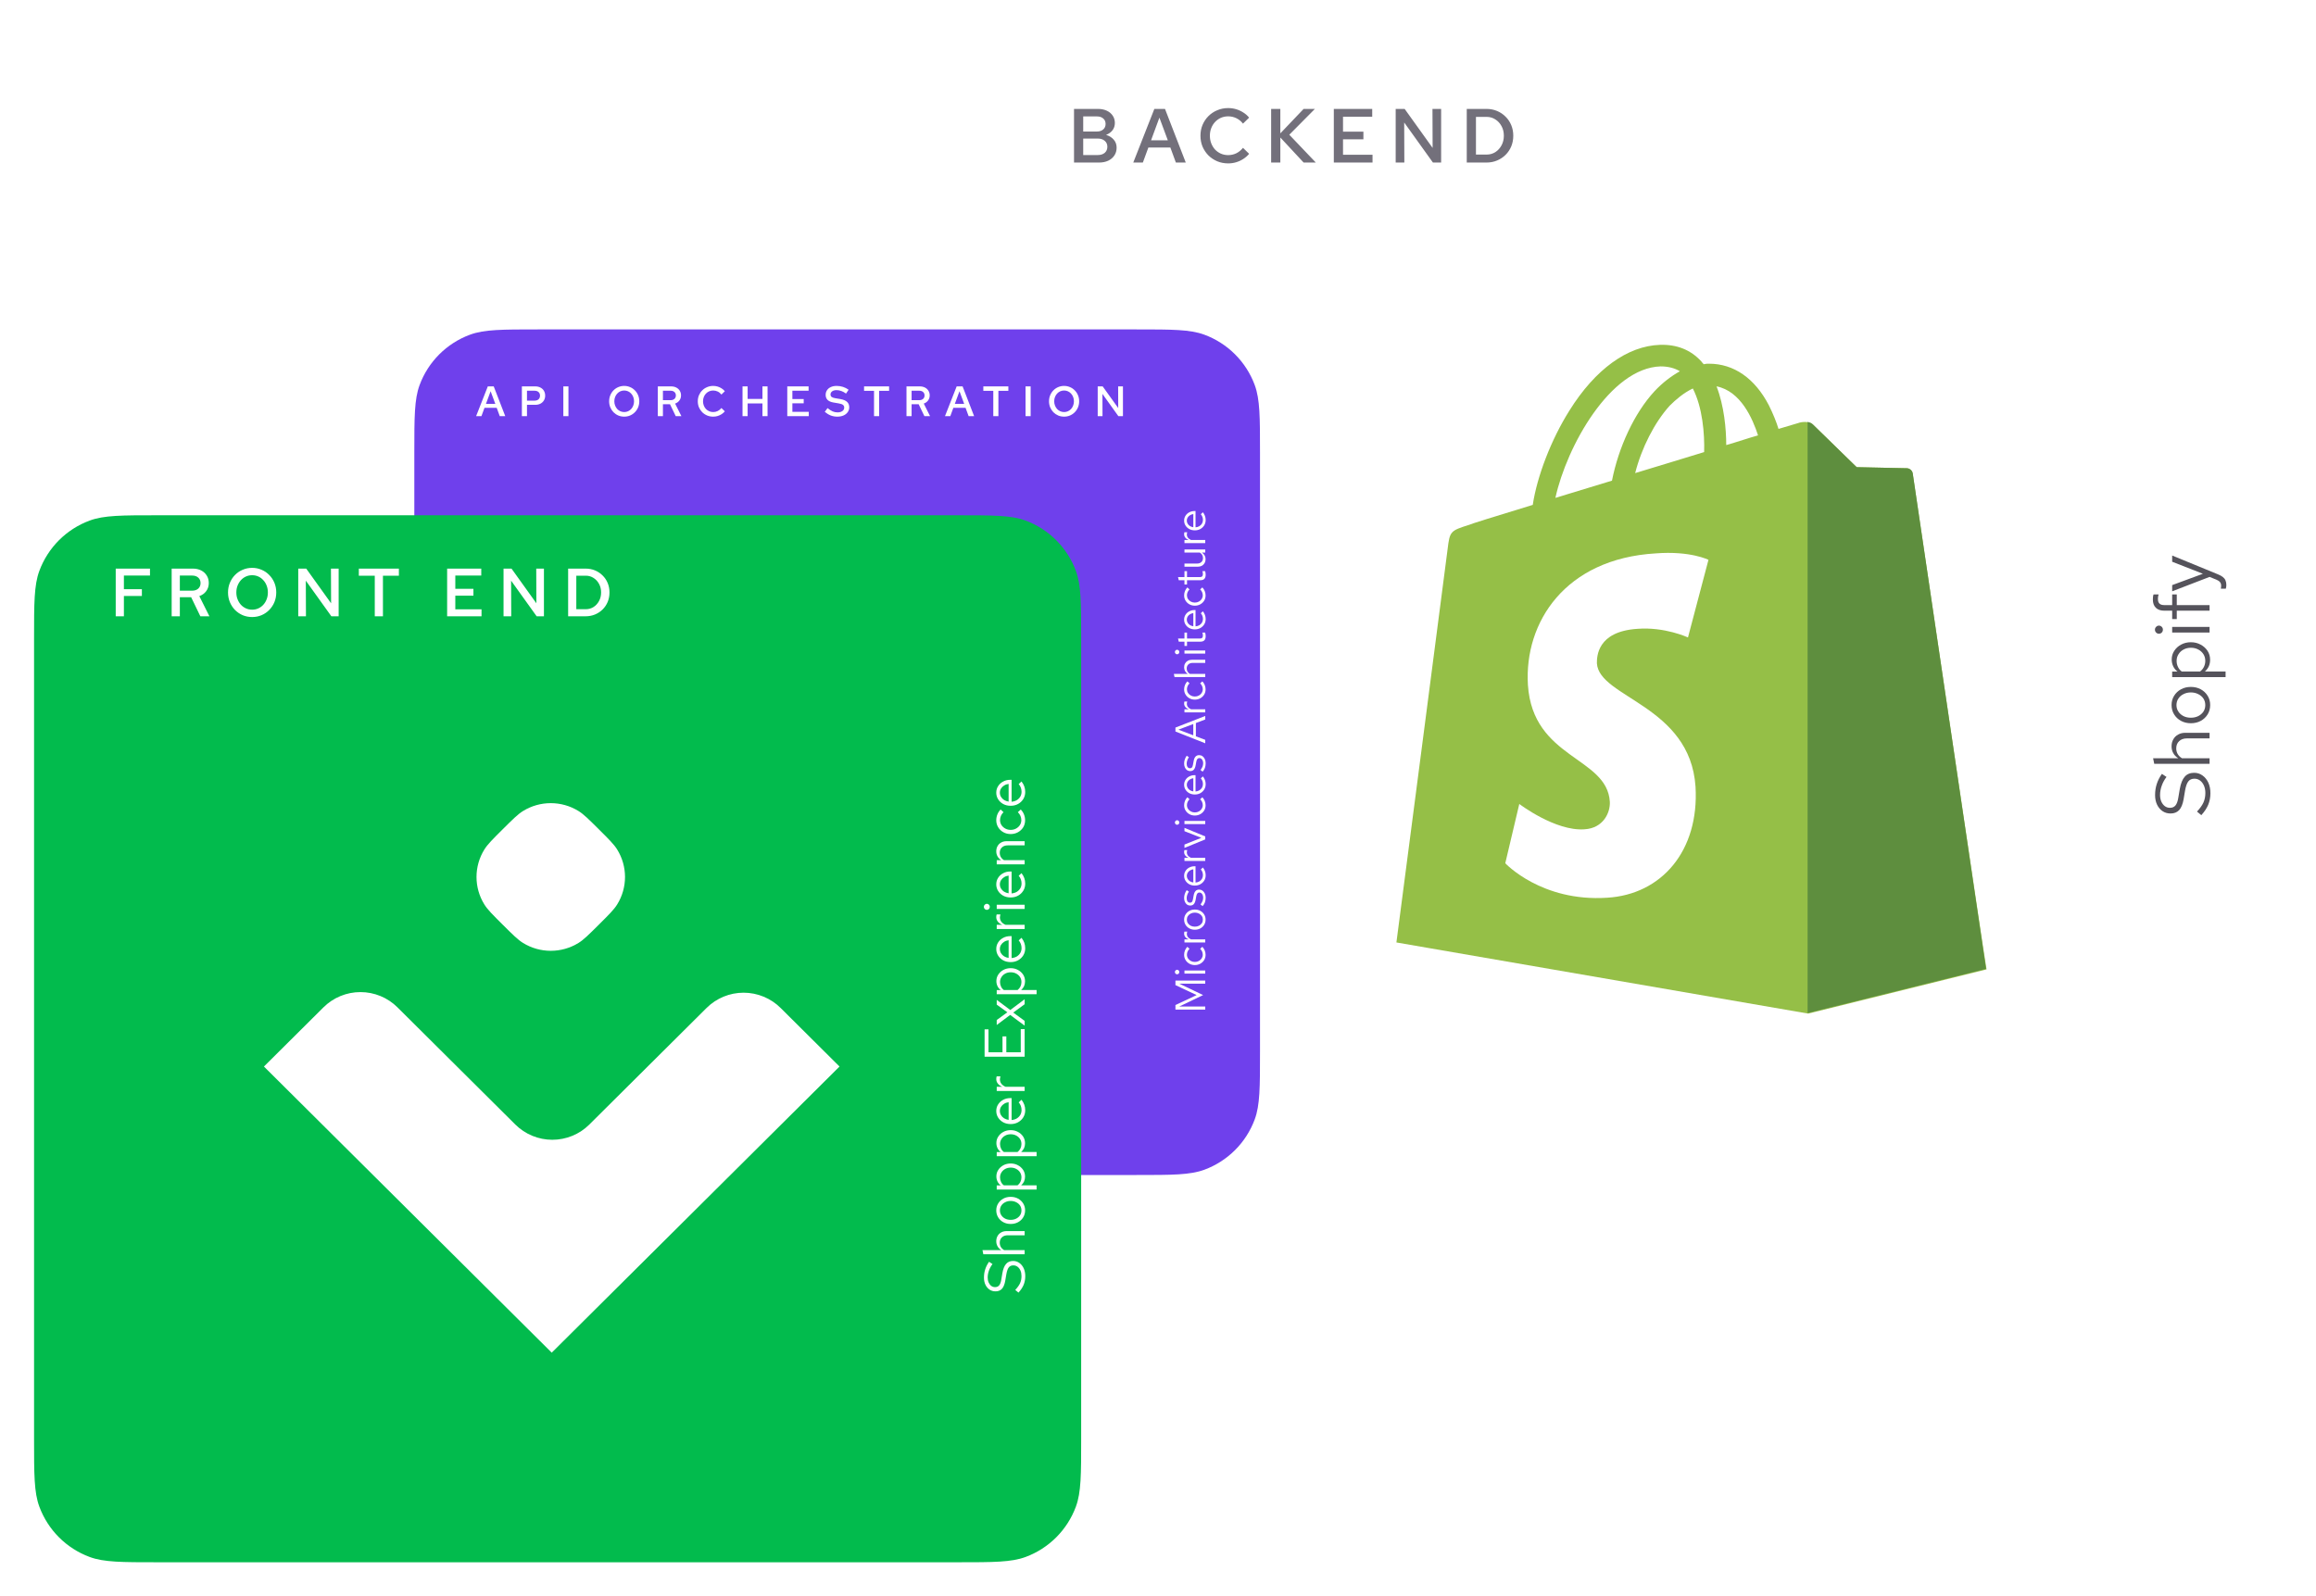
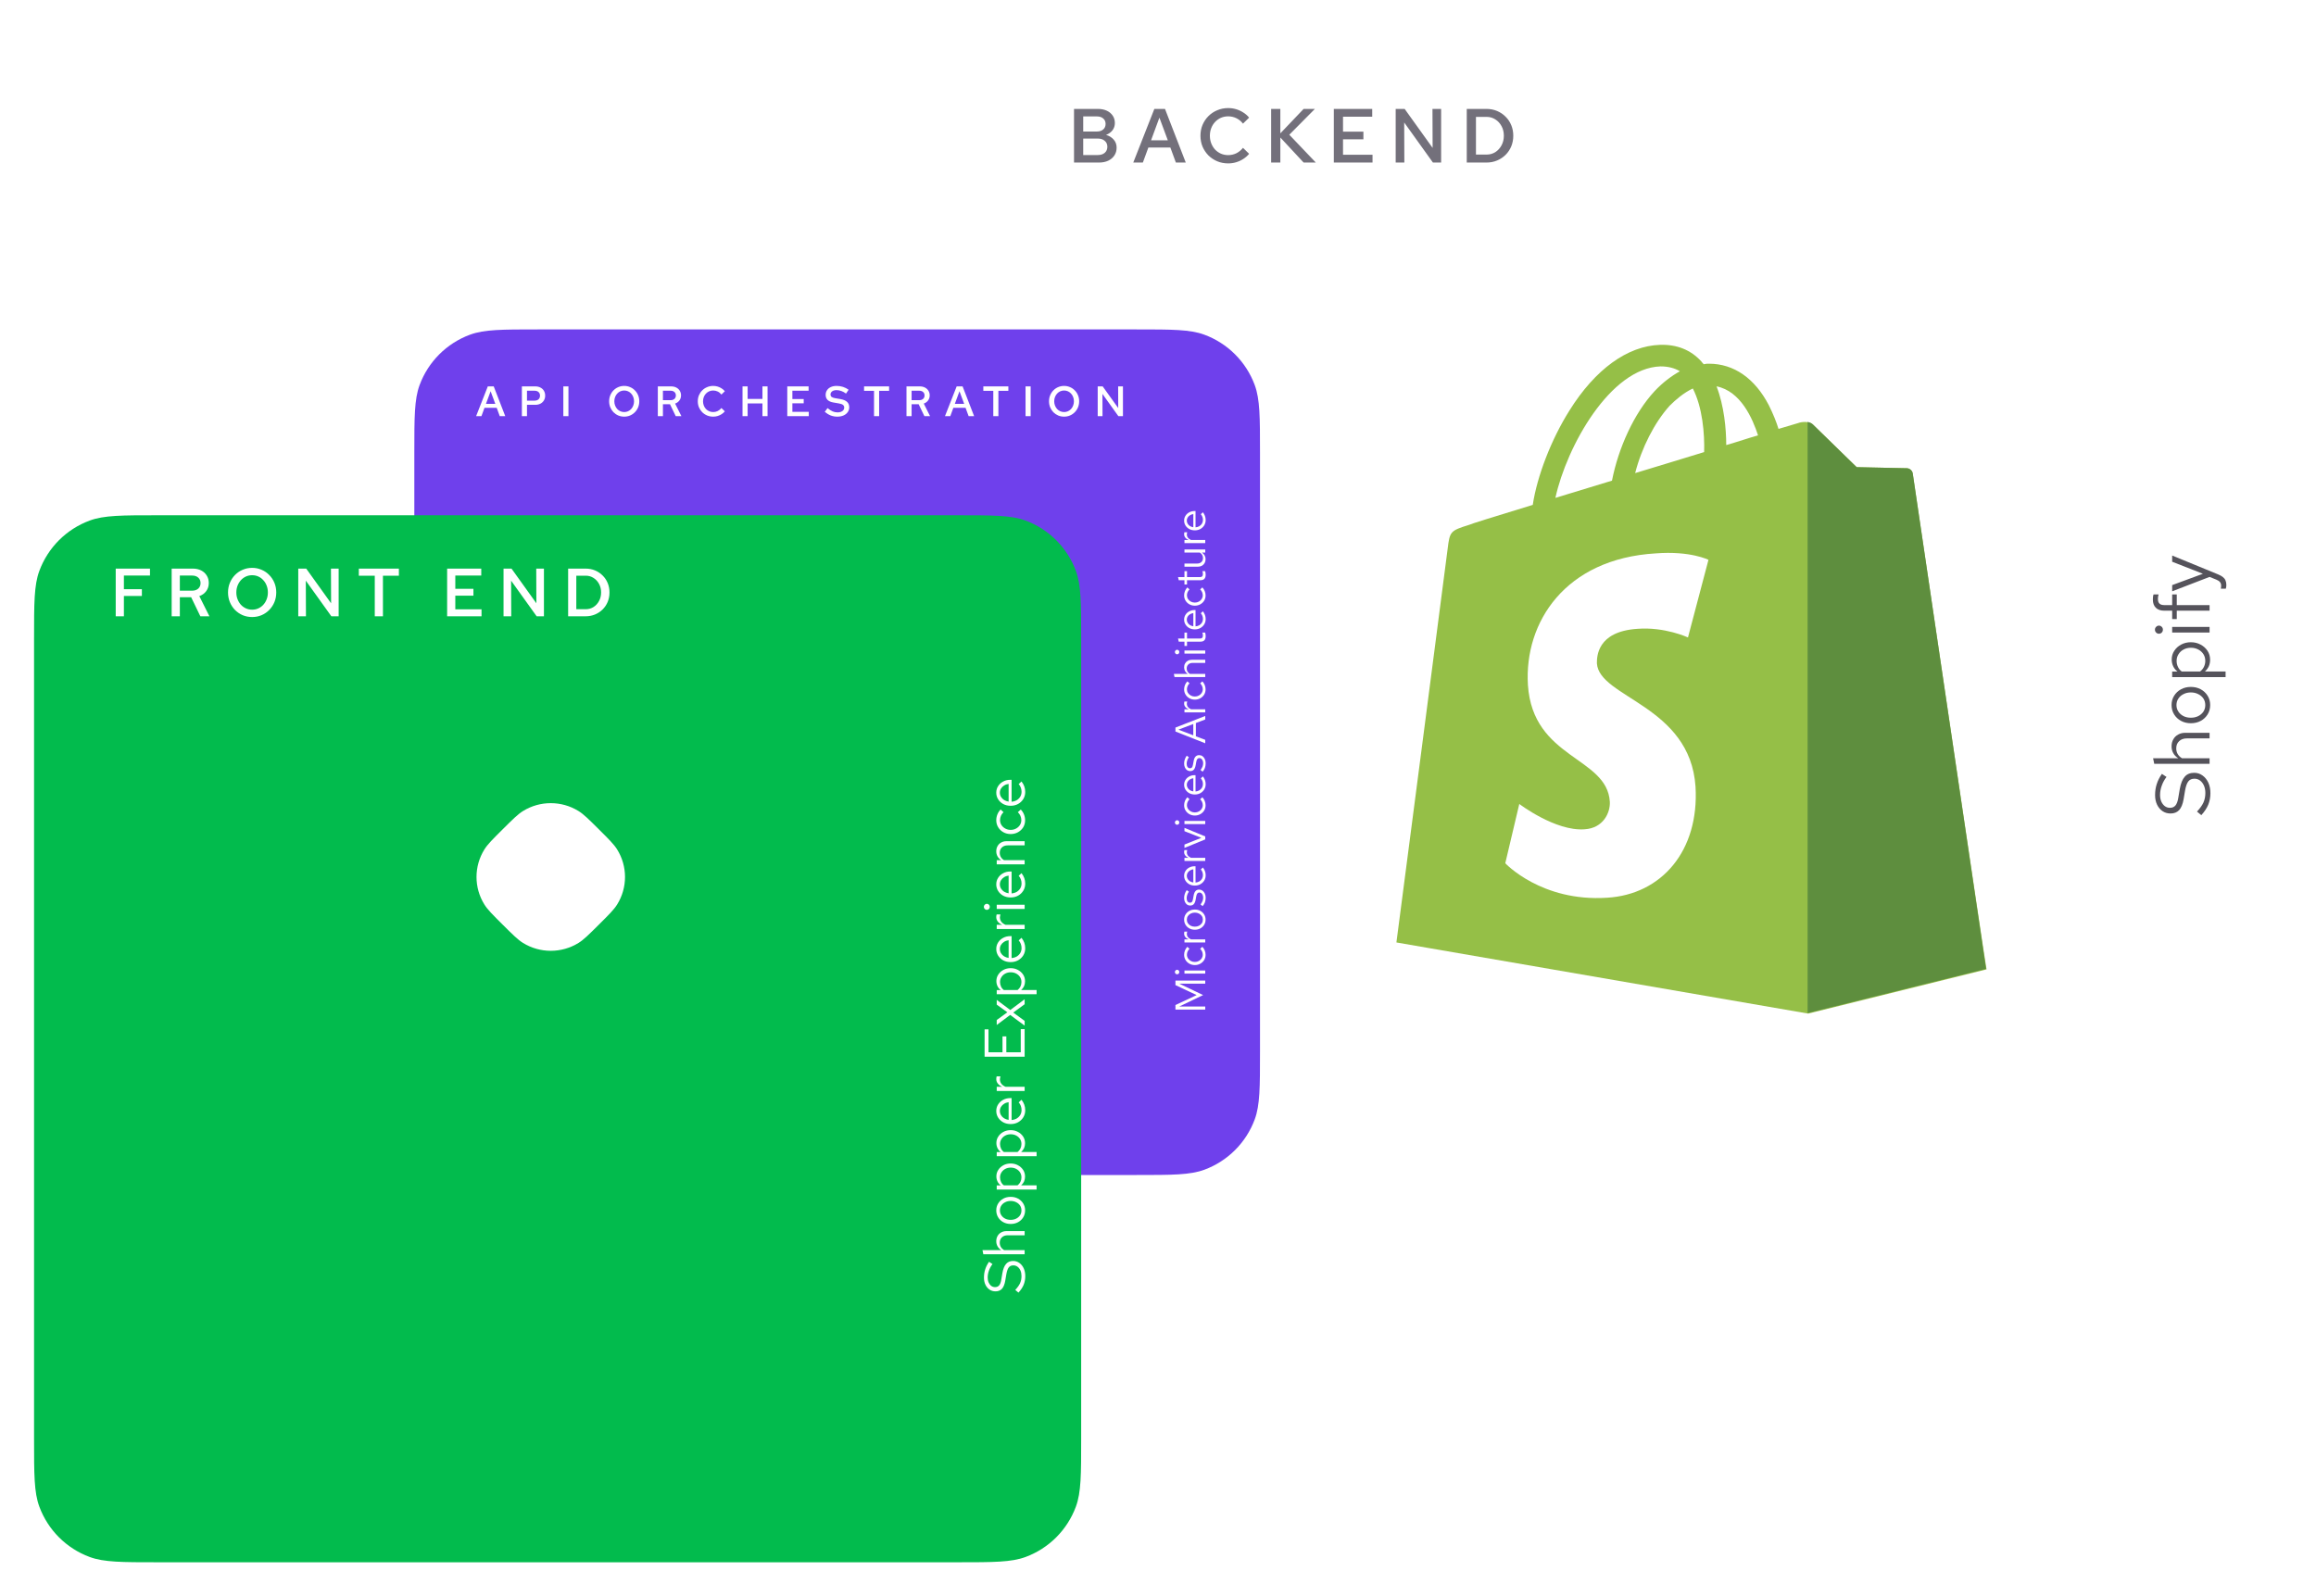
<svg xmlns="http://www.w3.org/2000/svg" width="544" height="375" viewBox="0 0 544 375" fill="none">
  <g filter="url(#filter0_dd_14828_87038)">
    <g filter="url(#filter1_d_14828_87038)">
      <path d="M231.984 33C231.984 24.619 231.984 20.428 233.221 17.078C235.246 11.588 239.573 7.261 245.062 5.236C248.413 4 252.603 4 260.984 4L506.225 4C514.606 4 518.797 4 522.147 5.236C527.637 7.261 531.964 11.588 533.989 17.078C535.225 20.428 535.225 24.619 535.225 33V278.241C535.225 286.622 535.225 290.812 533.989 294.163C531.964 299.652 527.637 303.979 522.147 306.005C518.797 307.241 514.606 307.241 506.225 307.241H260.984C252.603 307.241 248.413 307.241 245.062 306.005C239.573 303.979 235.246 299.652 233.221 294.163C231.984 290.812 231.984 286.622 231.984 278.241L231.984 33Z" fill="white" />
    </g>
    <path d="M519.199 182.33C519.199 183.314 519.025 184.226 518.677 185.066C518.317 185.906 517.777 186.716 517.057 187.496L516.049 186.65C516.757 185.894 517.261 185.186 517.561 184.526C517.861 183.854 518.011 183.11 518.011 182.294C518.011 181.646 517.903 181.07 517.687 180.566C517.459 180.05 517.153 179.648 516.769 179.36C516.385 179.072 515.947 178.928 515.455 178.928C514.819 178.928 514.339 179.138 514.015 179.558C513.679 179.978 513.421 180.704 513.241 181.736L512.899 183.77C512.695 184.922 512.347 185.768 511.855 186.308C511.351 186.836 510.679 187.1 509.839 187.1C509.131 187.1 508.507 186.92 507.967 186.56C507.415 186.188 506.983 185.678 506.671 185.03C506.359 184.382 506.203 183.632 506.203 182.78C506.203 181.844 506.335 180.974 506.599 180.17C506.851 179.366 507.253 178.574 507.805 177.794L508.885 178.514C508.393 179.162 508.021 179.846 507.769 180.566C507.505 181.286 507.373 182.018 507.373 182.762C507.373 183.35 507.475 183.872 507.679 184.328C507.883 184.772 508.159 185.126 508.507 185.39C508.855 185.642 509.251 185.768 509.695 185.768C510.247 185.768 510.679 185.582 510.991 185.21C511.303 184.838 511.525 184.232 511.657 183.392L511.999 181.376C512.239 180.032 512.629 179.06 513.169 178.46C513.697 177.848 514.435 177.542 515.383 177.542C516.115 177.542 516.769 177.752 517.345 178.172C517.921 178.58 518.377 179.144 518.713 179.864C519.037 180.584 519.199 181.406 519.199 182.33ZM519.001 175.435L506.005 175.435L505.735 174.121L511.639 174.121C511.111 173.785 510.721 173.383 510.469 172.915C510.205 172.447 510.073 171.919 510.073 171.331C510.073 170.695 510.211 170.143 510.487 169.675C510.751 169.195 511.129 168.823 511.621 168.559C512.101 168.283 512.665 168.145 513.313 168.145L519.001 168.145L519.001 169.459L513.691 169.459C512.911 169.459 512.299 169.675 511.855 170.107C511.399 170.527 511.171 171.097 511.171 171.817C511.171 172.297 511.285 172.735 511.513 173.131C511.741 173.527 512.077 173.857 512.521 174.121L519.001 174.121L519.001 175.435ZM519.145 161.616C519.145 162.432 518.947 163.164 518.551 163.812C518.155 164.46 517.615 164.97 516.931 165.342C516.247 165.714 515.473 165.9 514.609 165.9C513.745 165.9 512.971 165.714 512.287 165.342C511.603 164.97 511.063 164.46 510.667 163.812C510.271 163.164 510.073 162.432 510.073 161.616C510.073 160.812 510.271 160.092 510.667 159.456C511.063 158.808 511.603 158.298 512.287 157.926C512.971 157.554 513.745 157.368 514.609 157.368C515.473 157.368 516.247 157.554 516.931 157.926C517.615 158.298 518.155 158.808 518.551 159.456C518.947 160.092 519.145 160.812 519.145 161.616ZM517.993 161.634C517.993 161.058 517.849 160.548 517.561 160.104C517.261 159.66 516.853 159.312 516.337 159.06C515.821 158.796 515.245 158.664 514.609 158.664C513.961 158.664 513.385 158.796 512.881 159.06C512.365 159.312 511.963 159.66 511.675 160.104C511.375 160.548 511.225 161.058 511.225 161.634C511.225 162.21 511.375 162.72 511.675 163.164C511.963 163.608 512.365 163.962 512.881 164.226C513.385 164.478 513.961 164.604 514.609 164.604C515.245 164.604 515.821 164.478 516.337 164.226C516.853 163.962 517.261 163.608 517.561 163.164C517.849 162.72 517.993 162.21 517.993 161.634ZM522.763 155.062L510.217 155.062L510.217 153.766L511.477 153.766C511.033 153.43 510.697 153.022 510.469 152.542C510.229 152.05 510.109 151.51 510.109 150.922C510.109 150.154 510.313 149.47 510.721 148.87C511.117 148.258 511.657 147.772 512.341 147.412C513.013 147.052 513.769 146.872 514.609 146.872C515.449 146.872 516.211 147.058 516.895 147.43C517.579 147.79 518.125 148.282 518.533 148.906C518.929 149.518 519.127 150.214 519.127 150.994C519.127 151.546 519.025 152.056 518.821 152.524C518.605 152.992 518.299 153.4 517.903 153.748L522.763 153.748L522.763 155.062ZM517.993 151.246C517.993 150.658 517.849 150.136 517.561 149.68C517.261 149.212 516.859 148.846 516.355 148.582C515.839 148.306 515.263 148.168 514.627 148.168C513.979 148.168 513.403 148.306 512.899 148.582C512.395 148.846 511.999 149.212 511.711 149.68C511.411 150.136 511.261 150.658 511.261 151.246C511.261 151.762 511.369 152.242 511.585 152.686C511.789 153.118 512.083 153.472 512.467 153.748L516.769 153.748C517.153 153.46 517.453 153.1 517.669 152.668C517.885 152.224 517.993 151.75 517.993 151.246ZM519.001 144.586L510.217 144.586L510.217 143.272L519.001 143.272L519.001 144.586ZM508.039 143.92C508.039 144.184 507.949 144.412 507.769 144.604C507.577 144.784 507.355 144.874 507.103 144.874C506.851 144.874 506.635 144.784 506.455 144.604C506.263 144.412 506.167 144.184 506.167 143.92C506.167 143.656 506.263 143.434 506.455 143.254C506.635 143.062 506.851 142.966 507.103 142.966C507.355 142.966 507.577 143.062 507.769 143.254C507.949 143.434 508.039 143.656 508.039 143.92ZM519.001 139.462L511.297 139.462L511.297 141.424L510.217 141.424L510.217 139.462L508.381 139.462C507.517 139.462 506.851 139.234 506.383 138.778C505.915 138.322 505.681 137.674 505.681 136.834C505.681 136.594 505.693 136.378 505.717 136.186C505.741 135.982 505.783 135.802 505.843 135.646L507.031 135.646C506.971 135.838 506.929 136.012 506.905 136.168C506.881 136.324 506.869 136.504 506.869 136.708C506.869 137.212 506.995 137.578 507.247 137.806C507.487 138.034 507.871 138.148 508.399 138.148L510.217 138.148L510.217 135.646L511.297 135.646L511.297 138.148L519.001 138.148L519.001 139.462ZM522.943 133.45C522.943 133.726 522.901 134.008 522.817 134.296L521.647 134.296C521.671 134.176 521.689 134.05 521.701 133.918C521.713 133.786 521.719 133.672 521.719 133.576C521.719 133.24 521.629 132.964 521.449 132.748C521.269 132.52 520.987 132.328 520.603 132.172L519.001 131.524L510.217 134.908L510.217 133.45L517.435 130.786L510.217 127.96L510.217 126.502L520.999 130.93C521.467 131.122 521.845 131.332 522.133 131.56C522.421 131.788 522.625 132.052 522.745 132.352C522.877 132.652 522.943 133.018 522.943 133.45Z" fill="#55535B" />
    <path d="M252.274 34.185V21.585H257.89C258.67 21.585 259.36 21.723 259.96 21.999C260.56 22.275 261.028 22.665 261.364 23.169C261.7 23.661 261.868 24.237 261.868 24.897C261.868 25.545 261.682 26.115 261.31 26.607C260.938 27.087 260.434 27.447 259.798 27.687C260.566 27.915 261.172 28.293 261.616 28.821C262.06 29.337 262.282 29.955 262.282 30.675C262.282 31.371 262.108 31.983 261.76 32.511C261.412 33.039 260.926 33.453 260.302 33.753C259.678 34.041 258.952 34.185 258.124 34.185H252.274ZM254.434 26.895H257.656C258.28 26.895 258.772 26.733 259.132 26.409C259.504 26.085 259.69 25.653 259.69 25.113C259.69 24.573 259.504 24.147 259.132 23.835C258.772 23.511 258.28 23.349 257.656 23.349H254.434V26.895ZM254.434 32.421H257.854C258.538 32.421 259.084 32.247 259.492 31.899C259.9 31.539 260.104 31.065 260.104 30.477C260.104 29.901 259.9 29.439 259.492 29.091C259.096 28.731 258.55 28.551 257.854 28.551H254.434V32.421ZM266.192 34.185L271.142 21.585H273.644L278.522 34.185H276.2L274.904 30.657H269.738L268.442 34.185H266.192ZM270.368 28.965H274.31L272.33 23.637L270.368 28.965ZM288.489 34.383C287.577 34.383 286.725 34.221 285.933 33.897C285.141 33.561 284.445 33.099 283.845 32.511C283.257 31.911 282.795 31.221 282.459 30.441C282.135 29.649 281.973 28.797 281.973 27.885C281.973 26.973 282.135 26.127 282.459 25.347C282.795 24.555 283.257 23.865 283.845 23.277C284.445 22.677 285.141 22.215 285.933 21.891C286.725 21.555 287.577 21.387 288.489 21.387C289.137 21.387 289.761 21.477 290.361 21.657C290.961 21.837 291.519 22.095 292.035 22.431C292.563 22.755 293.019 23.157 293.403 23.637L291.963 25.041C291.519 24.477 290.997 24.051 290.397 23.763C289.797 23.475 289.161 23.331 288.489 23.331C287.877 23.331 287.307 23.445 286.779 23.673C286.263 23.901 285.807 24.225 285.411 24.645C285.027 25.053 284.727 25.533 284.511 26.085C284.295 26.637 284.187 27.237 284.187 27.885C284.187 28.533 284.295 29.133 284.511 29.685C284.727 30.237 285.027 30.723 285.411 31.143C285.807 31.551 286.263 31.869 286.779 32.097C287.307 32.325 287.877 32.439 288.489 32.439C289.161 32.439 289.797 32.295 290.397 32.007C290.997 31.707 291.519 31.281 291.963 30.729L293.403 32.133C293.019 32.601 292.563 33.003 292.035 33.339C291.519 33.675 290.961 33.933 290.361 34.113C289.761 34.293 289.137 34.383 288.489 34.383ZM298.575 34.185V21.585H300.735V27.327L306.207 21.585H308.853L302.841 27.651L309.069 34.185H306.207L300.735 28.299V34.185H298.575ZM313.299 34.185V21.585H322.317V23.421H315.459V26.931H320.247V28.731H315.459V32.349H322.389V34.185H313.299ZM327.83 34.185V21.585H329.936L336.506 30.747L336.47 21.585H338.504V34.185H336.578L329.828 24.771L329.864 34.185H327.83ZM346.684 32.313H349.186C349.942 32.313 350.626 32.121 351.238 31.737C351.85 31.341 352.336 30.807 352.696 30.135C353.056 29.463 353.236 28.713 353.236 27.885C353.236 27.045 353.056 26.295 352.696 25.635C352.336 24.963 351.85 24.435 351.238 24.051C350.626 23.655 349.942 23.457 349.186 23.457H346.684V32.313ZM344.524 34.185V21.585H349.132C350.044 21.585 350.884 21.747 351.652 22.071C352.42 22.395 353.086 22.845 353.65 23.421C354.226 23.985 354.67 24.651 354.982 25.419C355.294 26.175 355.45 26.997 355.45 27.885C355.45 28.773 355.294 29.601 354.982 30.369C354.67 31.125 354.226 31.791 353.65 32.367C353.086 32.931 352.42 33.375 351.652 33.699C350.884 34.023 350.044 34.185 349.132 34.185H344.524Z" fill="#73707B" />
  </g>
  <g filter="url(#filter2_dd_14828_87038)">
    <path d="M97.32 102.386C97.32 94.005 97.32 89.815 98.556 86.464C100.582 80.975 104.909 76.648 110.398 74.623C113.749 73.386 117.939 73.386 126.32 73.386L266.96 73.386C275.341 73.386 279.532 73.386 282.883 74.623C288.372 76.648 292.699 80.975 294.724 86.464C295.96 89.815 295.96 94.005 295.96 102.386V243.026C295.96 251.407 295.96 255.598 294.724 258.949C292.699 264.438 288.372 268.765 282.883 270.79C279.532 272.026 275.341 272.026 266.96 272.026H126.32C117.939 272.026 113.749 272.026 110.398 270.79C104.909 268.765 100.582 264.438 98.556 258.949C97.32 255.598 97.32 251.407 97.32 243.026L97.32 102.386Z" fill="#6F40EC" />
  </g>
  <path d="M111.83 97.767L114.58 90.767H115.97L118.68 97.767H117.39L116.67 95.807H113.8L113.08 97.767H111.83ZM114.15 94.867H116.34L115.24 91.907L114.15 94.867ZM122.583 97.767V90.767H125.713C126.186 90.767 126.596 90.86 126.943 91.047C127.296 91.227 127.569 91.48 127.763 91.807C127.956 92.133 128.053 92.513 128.053 92.947C128.053 93.36 127.956 93.73 127.763 94.057C127.569 94.383 127.296 94.64 126.943 94.827C126.596 95.007 126.186 95.097 125.713 95.097H123.783V97.767H122.583ZM123.783 94.117H125.523C125.949 94.117 126.276 94.01 126.503 93.797C126.729 93.577 126.843 93.29 126.843 92.937C126.843 92.59 126.729 92.313 126.503 92.107C126.276 91.893 125.953 91.787 125.533 91.787H123.783V94.117ZM132.32 97.767V90.767H133.52V97.767H132.32ZM146.619 97.877C146.126 97.877 145.662 97.787 145.229 97.607C144.802 97.42 144.426 97.163 144.099 96.837C143.779 96.503 143.529 96.12 143.349 95.687C143.169 95.247 143.079 94.773 143.079 94.267C143.079 93.76 143.169 93.29 143.349 92.857C143.529 92.417 143.779 92.033 144.099 91.707C144.426 91.373 144.802 91.117 145.229 90.937C145.662 90.75 146.126 90.657 146.619 90.657C147.112 90.657 147.572 90.75 147.999 90.937C148.432 91.117 148.809 91.373 149.129 91.707C149.456 92.033 149.709 92.417 149.889 92.857C150.069 93.29 150.159 93.76 150.159 94.267C150.159 94.773 150.069 95.247 149.889 95.687C149.709 96.12 149.456 96.503 149.129 96.837C148.809 97.163 148.432 97.42 147.999 97.607C147.572 97.787 147.112 97.877 146.619 97.877ZM146.619 96.797C146.946 96.797 147.249 96.733 147.529 96.607C147.809 96.48 148.052 96.303 148.259 96.077C148.472 95.843 148.636 95.573 148.749 95.267C148.869 94.96 148.929 94.627 148.929 94.267C148.929 93.907 148.869 93.573 148.749 93.267C148.636 92.96 148.472 92.693 148.259 92.467C148.052 92.233 147.809 92.053 147.529 91.927C147.249 91.8 146.946 91.737 146.619 91.737C146.292 91.737 145.989 91.8 145.709 91.927C145.429 92.053 145.182 92.233 144.969 92.467C144.762 92.693 144.599 92.96 144.479 93.267C144.359 93.573 144.299 93.907 144.299 94.267C144.299 94.627 144.359 94.96 144.479 95.267C144.599 95.573 144.762 95.843 144.969 96.077C145.182 96.303 145.429 96.48 145.709 96.607C145.989 96.733 146.292 96.797 146.619 96.797ZM154.514 97.767V90.767H157.624C158.084 90.767 158.491 90.857 158.844 91.037C159.198 91.217 159.471 91.467 159.664 91.787C159.864 92.1 159.964 92.467 159.964 92.887C159.964 93.34 159.838 93.737 159.584 94.077C159.338 94.41 159.001 94.653 158.574 94.807L160.054 97.767H158.724L157.374 94.967H155.714V97.767H154.514ZM155.714 94.007H157.514C157.888 94.007 158.188 93.907 158.414 93.707C158.641 93.5 158.754 93.23 158.754 92.897C158.754 92.557 158.641 92.287 158.414 92.087C158.188 91.887 157.888 91.787 157.514 91.787H155.714V94.007ZM167.523 97.877C167.016 97.877 166.543 97.787 166.103 97.607C165.663 97.42 165.276 97.163 164.943 96.837C164.616 96.503 164.36 96.12 164.173 95.687C163.993 95.247 163.903 94.773 163.903 94.267C163.903 93.76 163.993 93.29 164.173 92.857C164.36 92.417 164.616 92.033 164.943 91.707C165.276 91.373 165.663 91.117 166.103 90.937C166.543 90.75 167.016 90.657 167.523 90.657C167.883 90.657 168.23 90.707 168.563 90.807C168.896 90.907 169.206 91.05 169.493 91.237C169.786 91.417 170.04 91.64 170.253 91.907L169.453 92.687C169.206 92.373 168.916 92.137 168.583 91.977C168.25 91.817 167.896 91.737 167.523 91.737C167.183 91.737 166.866 91.8 166.573 91.927C166.286 92.053 166.033 92.233 165.813 92.467C165.6 92.693 165.433 92.96 165.313 93.267C165.193 93.573 165.133 93.907 165.133 94.267C165.133 94.627 165.193 94.96 165.313 95.267C165.433 95.573 165.6 95.843 165.813 96.077C166.033 96.303 166.286 96.48 166.573 96.607C166.866 96.733 167.183 96.797 167.523 96.797C167.896 96.797 168.25 96.717 168.583 96.557C168.916 96.39 169.206 96.153 169.453 95.847L170.253 96.627C170.04 96.887 169.786 97.11 169.493 97.297C169.206 97.483 168.896 97.627 168.563 97.727C168.23 97.827 167.883 97.877 167.523 97.877ZM174.41 97.767V90.767H175.61V93.707H179.09V90.767H180.29V97.767H179.09V94.777H175.61V97.767H174.41ZM184.921 97.767V90.767H189.931V91.787H186.121V93.737H188.781V94.737H186.121V96.747H189.971V97.767H184.921ZM196.667 97.877C196.12 97.877 195.603 97.783 195.117 97.597C194.637 97.403 194.173 97.12 193.727 96.747L194.377 95.867C194.83 96.233 195.233 96.493 195.587 96.647C195.947 96.8 196.33 96.877 196.737 96.877C197.043 96.877 197.313 96.83 197.547 96.737C197.787 96.643 197.97 96.513 198.097 96.347C198.23 96.18 198.297 95.987 198.297 95.767C198.297 95.48 198.2 95.263 198.007 95.117C197.82 94.963 197.493 94.847 197.027 94.767L195.737 94.547C195.13 94.44 194.677 94.237 194.377 93.937C194.083 93.63 193.937 93.24 193.937 92.767C193.937 92.347 194.043 91.98 194.257 91.667C194.47 91.347 194.767 91.1 195.147 90.927C195.533 90.747 195.99 90.657 196.517 90.657C197.043 90.657 197.543 90.733 198.017 90.887C198.49 91.04 198.927 91.263 199.327 91.557L198.717 92.457C198.363 92.19 198 91.99 197.627 91.857C197.253 91.717 196.87 91.647 196.477 91.647C196.197 91.647 195.95 91.69 195.737 91.777C195.53 91.863 195.367 91.983 195.247 92.137C195.133 92.29 195.077 92.46 195.077 92.647C195.077 92.9 195.16 93.097 195.327 93.237C195.5 93.37 195.777 93.47 196.157 93.537L197.407 93.747C198.113 93.873 198.633 94.093 198.967 94.407C199.307 94.72 199.477 95.143 199.477 95.677C199.477 96.103 199.357 96.483 199.117 96.817C198.883 97.15 198.557 97.41 198.137 97.597C197.717 97.783 197.227 97.877 196.667 97.877ZM205.298 97.767V91.807H202.958V90.767H208.838V91.807H206.498V97.767H205.298ZM212.924 97.767V90.767H216.034C216.494 90.767 216.901 90.857 217.254 91.037C217.608 91.217 217.881 91.467 218.074 91.787C218.274 92.1 218.374 92.467 218.374 92.887C218.374 93.34 218.248 93.737 217.994 94.077C217.748 94.41 217.411 94.653 216.984 94.807L218.464 97.767H217.134L215.784 94.967H214.124V97.767H212.924ZM214.124 94.007H215.924C216.298 94.007 216.598 93.907 216.824 93.707C217.051 93.5 217.164 93.23 217.164 92.897C217.164 92.557 217.051 92.287 216.824 92.087C216.598 91.887 216.298 91.787 215.924 91.787H214.124V94.007ZM221.961 97.767L224.711 90.767H226.101L228.811 97.767H227.521L226.801 95.807H223.931L223.211 97.767H221.961ZM224.281 94.867H226.471L225.371 91.907L224.281 94.867ZM233.311 97.767V91.807H230.971V90.767H236.851V91.807H234.511V97.767H233.311ZM240.888 97.767V90.767H242.088V97.767H240.888ZM249.941 97.877C249.448 97.877 248.985 97.787 248.551 97.607C248.125 97.42 247.748 97.163 247.421 96.837C247.101 96.503 246.851 96.12 246.671 95.687C246.491 95.247 246.401 94.773 246.401 94.267C246.401 93.76 246.491 93.29 246.671 92.857C246.851 92.417 247.101 92.033 247.421 91.707C247.748 91.373 248.125 91.117 248.551 90.937C248.985 90.75 249.448 90.657 249.941 90.657C250.435 90.657 250.895 90.75 251.321 90.937C251.755 91.117 252.131 91.373 252.451 91.707C252.778 92.033 253.031 92.417 253.211 92.857C253.391 93.29 253.481 93.76 253.481 94.267C253.481 94.773 253.391 95.247 253.211 95.687C253.031 96.12 252.778 96.503 252.451 96.837C252.131 97.163 251.755 97.42 251.321 97.607C250.895 97.787 250.435 97.877 249.941 97.877ZM249.941 96.797C250.268 96.797 250.571 96.733 250.851 96.607C251.131 96.48 251.375 96.303 251.581 96.077C251.795 95.843 251.958 95.573 252.071 95.267C252.191 94.96 252.251 94.627 252.251 94.267C252.251 93.907 252.191 93.573 252.071 93.267C251.958 92.96 251.795 92.693 251.581 92.467C251.375 92.233 251.131 92.053 250.851 91.927C250.571 91.8 250.268 91.737 249.941 91.737C249.615 91.737 249.311 91.8 249.031 91.927C248.751 92.053 248.505 92.233 248.291 92.467C248.085 92.693 247.921 92.96 247.801 93.267C247.681 93.573 247.621 93.907 247.621 94.267C247.621 94.627 247.681 94.96 247.801 95.267C247.921 95.573 248.085 95.843 248.291 96.077C248.505 96.303 248.751 96.48 249.031 96.607C249.311 96.733 249.615 96.797 249.941 96.797ZM257.837 97.767V90.767H259.007L262.657 95.857L262.637 90.767H263.767V97.767H262.697L258.947 92.537L258.967 97.767H257.837Z" fill="white" />
  <path d="M283.096 237.168L276.096 237.168L276.096 236.098L281.076 233.758L276.096 231.418L276.096 230.348L283.096 230.348L283.096 231.078L277.006 231.078L282.596 233.758L276.986 236.448L283.096 236.448L283.096 237.168ZM283.096 228.714L278.216 228.714L278.216 227.984L283.096 227.984L283.096 228.714ZM277.006 228.344C277.006 228.491 276.956 228.618 276.856 228.724C276.749 228.824 276.626 228.874 276.486 228.874C276.346 228.874 276.226 228.824 276.126 228.724C276.019 228.618 275.966 228.491 275.966 228.344C275.966 228.198 276.019 228.074 276.126 227.974C276.226 227.868 276.346 227.814 276.486 227.814C276.626 227.814 276.749 227.868 276.856 227.974C276.956 228.074 277.006 228.198 277.006 228.344ZM283.176 224.298C283.176 224.751 283.066 225.161 282.846 225.528C282.619 225.888 282.316 226.174 281.936 226.388C281.549 226.601 281.122 226.708 280.656 226.708C280.182 226.708 279.756 226.601 279.376 226.388C278.996 226.174 278.696 225.888 278.476 225.528C278.249 225.161 278.136 224.751 278.136 224.298C278.136 223.938 278.202 223.594 278.336 223.268C278.469 222.941 278.656 222.658 278.896 222.418L279.406 222.888C279.212 223.061 279.062 223.271 278.956 223.518C278.849 223.764 278.796 224.014 278.796 224.268C278.796 224.588 278.879 224.878 279.046 225.138C279.212 225.391 279.436 225.594 279.716 225.748C279.996 225.901 280.309 225.978 280.656 225.978C281.002 225.978 281.316 225.901 281.596 225.748C281.876 225.594 282.099 225.391 282.266 225.138C282.432 224.878 282.516 224.588 282.516 224.268C282.516 224.014 282.462 223.764 282.356 223.518C282.242 223.271 282.092 223.061 281.906 222.888L282.416 222.418C282.656 222.658 282.842 222.941 282.976 223.268C283.109 223.594 283.176 223.938 283.176 224.298ZM283.096 221.4L278.216 221.4L278.216 220.67L279.216 220.67C278.876 220.543 278.612 220.363 278.426 220.13C278.232 219.89 278.136 219.616 278.136 219.31C278.136 219.223 278.142 219.143 278.156 219.07C278.162 218.996 278.179 218.923 278.206 218.85L278.866 218.85C278.839 218.93 278.819 219.016 278.806 219.11C278.786 219.196 278.776 219.28 278.776 219.36C278.776 219.66 278.862 219.923 279.036 220.15C279.209 220.37 279.452 220.543 279.766 220.67L283.096 220.67L283.096 221.4ZM283.176 216.027C283.176 216.48 283.066 216.887 282.846 217.247C282.626 217.607 282.326 217.89 281.946 218.097C281.566 218.304 281.136 218.407 280.656 218.407C280.176 218.407 279.746 218.304 279.366 218.097C278.986 217.89 278.686 217.607 278.466 217.247C278.246 216.887 278.136 216.48 278.136 216.027C278.136 215.58 278.246 215.18 278.466 214.827C278.686 214.467 278.986 214.184 279.366 213.977C279.746 213.77 280.176 213.667 280.656 213.667C281.136 213.667 281.566 213.77 281.946 213.977C282.326 214.184 282.626 214.467 282.846 214.827C283.066 215.18 283.176 215.58 283.176 216.027ZM282.536 216.037C282.536 215.717 282.456 215.434 282.296 215.187C282.129 214.94 281.902 214.747 281.616 214.607C281.329 214.46 281.009 214.387 280.656 214.387C280.296 214.387 279.976 214.46 279.696 214.607C279.409 214.747 279.186 214.94 279.026 215.187C278.859 215.434 278.776 215.717 278.776 216.037C278.776 216.357 278.859 216.64 279.026 216.887C279.186 217.134 279.409 217.33 279.696 217.477C279.976 217.617 280.296 217.687 280.656 217.687C281.009 217.687 281.329 217.617 281.616 217.477C281.902 217.33 282.129 217.134 282.296 216.887C282.456 216.64 282.536 216.357 282.536 216.037ZM283.196 210.876C283.196 211.276 283.136 211.646 283.016 211.986C282.889 212.326 282.709 212.616 282.476 212.856L281.996 212.466C282.209 212.173 282.366 211.903 282.466 211.656C282.559 211.409 282.606 211.156 282.606 210.896C282.606 210.543 282.522 210.249 282.356 210.016C282.189 209.783 281.976 209.666 281.716 209.666C281.516 209.666 281.359 209.736 281.246 209.876C281.132 210.009 281.046 210.233 280.986 210.546L280.846 211.346C280.759 211.819 280.612 212.169 280.406 212.396C280.199 212.616 279.919 212.726 279.566 212.726C279.286 212.726 279.039 212.653 278.826 212.506C278.612 212.353 278.446 212.143 278.326 211.876C278.199 211.609 278.136 211.306 278.136 210.966C278.136 210.633 278.186 210.316 278.286 210.016C278.379 209.716 278.532 209.413 278.746 209.106L279.256 209.466C279.076 209.719 278.946 209.973 278.866 210.226C278.779 210.479 278.736 210.736 278.736 210.996C278.736 211.316 278.806 211.573 278.946 211.766C279.086 211.959 279.276 212.056 279.516 212.056C279.716 212.056 279.869 211.996 279.976 211.876C280.082 211.749 280.162 211.529 280.216 211.216L280.366 210.396C280.452 209.903 280.602 209.543 280.816 209.316C281.029 209.089 281.316 208.976 281.676 208.976C281.962 208.976 282.222 209.059 282.456 209.226C282.682 209.393 282.862 209.619 282.996 209.906C283.129 210.193 283.196 210.516 283.196 210.876ZM283.196 205.616C283.196 206.069 283.086 206.479 282.866 206.846C282.639 207.212 282.336 207.502 281.956 207.716C281.569 207.929 281.136 208.036 280.656 208.036C280.176 208.036 279.746 207.936 279.366 207.736C278.986 207.529 278.686 207.252 278.466 206.906C278.246 206.559 278.136 206.172 278.136 205.746C278.136 205.312 278.246 204.929 278.466 204.596C278.679 204.256 278.972 203.989 279.346 203.796C279.712 203.596 280.129 203.496 280.596 203.496L280.816 203.496L280.816 207.326C281.149 207.299 281.449 207.209 281.716 207.056C281.976 206.896 282.182 206.689 282.336 206.436C282.482 206.176 282.556 205.892 282.556 205.586C282.556 205.332 282.512 205.089 282.426 204.856C282.332 204.616 282.209 204.412 282.056 204.246L282.546 203.786C282.766 204.066 282.929 204.356 283.036 204.656C283.142 204.956 283.196 205.276 283.196 205.616ZM280.296 207.306L280.296 204.216C280.002 204.249 279.742 204.339 279.516 204.486C279.282 204.626 279.099 204.806 278.966 205.026C278.832 205.239 278.766 205.479 278.766 205.746C278.766 206.012 278.832 206.256 278.966 206.476C279.092 206.696 279.272 206.879 279.506 207.026C279.732 207.166 279.996 207.259 280.296 207.306ZM283.096 202.249L278.216 202.249L278.216 201.519L279.216 201.519C278.876 201.393 278.612 201.213 278.426 200.979C278.232 200.739 278.136 200.466 278.136 200.159C278.136 200.073 278.142 199.993 278.156 199.919C278.162 199.846 278.179 199.773 278.206 199.699L278.866 199.699C278.839 199.779 278.819 199.866 278.806 199.959C278.786 200.046 278.776 200.129 278.776 200.209C278.776 200.509 278.862 200.773 279.036 200.999C279.209 201.219 279.452 201.393 279.766 201.519L283.096 201.519L283.096 202.249ZM283.096 197.187L278.216 199.187L278.216 198.397L282.186 196.817L278.216 195.257L278.216 194.477L283.096 196.487L283.096 197.187ZM283.096 193.588L278.216 193.588L278.216 192.858L283.096 192.858L283.096 193.588ZM277.006 193.218C277.006 193.364 276.956 193.491 276.856 193.598C276.749 193.698 276.626 193.748 276.486 193.748C276.346 193.748 276.226 193.698 276.126 193.598C276.019 193.491 275.966 193.364 275.966 193.218C275.966 193.071 276.019 192.948 276.126 192.848C276.226 192.741 276.346 192.688 276.486 192.688C276.626 192.688 276.749 192.741 276.856 192.848C276.956 192.948 277.006 193.071 277.006 193.218ZM283.176 189.171C283.176 189.624 283.066 190.034 282.846 190.401C282.619 190.761 282.316 191.047 281.936 191.261C281.549 191.474 281.122 191.581 280.656 191.581C280.182 191.581 279.756 191.474 279.376 191.261C278.996 191.047 278.696 190.761 278.476 190.401C278.249 190.034 278.136 189.624 278.136 189.171C278.136 188.811 278.202 188.467 278.336 188.141C278.469 187.814 278.656 187.531 278.896 187.291L279.406 187.761C279.212 187.934 279.062 188.144 278.956 188.391C278.849 188.637 278.796 188.887 278.796 189.141C278.796 189.461 278.879 189.751 279.046 190.011C279.212 190.264 279.436 190.467 279.716 190.621C279.996 190.774 280.309 190.851 280.656 190.851C281.002 190.851 281.316 190.774 281.596 190.621C281.876 190.467 282.099 190.264 282.266 190.011C282.432 189.751 282.516 189.461 282.516 189.141C282.516 188.887 282.462 188.637 282.356 188.391C282.242 188.144 282.092 187.934 281.906 187.761L282.416 187.291C282.656 187.531 282.842 187.814 282.976 188.141C283.109 188.467 283.176 188.811 283.176 189.171ZM283.196 184.219C283.196 184.673 283.086 185.083 282.866 185.449C282.639 185.816 282.336 186.106 281.956 186.319C281.569 186.533 281.136 186.639 280.656 186.639C280.176 186.639 279.746 186.539 279.366 186.339C278.986 186.133 278.686 185.856 278.466 185.509C278.246 185.163 278.136 184.776 278.136 184.349C278.136 183.916 278.246 183.533 278.466 183.199C278.679 182.859 278.972 182.593 279.346 182.399C279.712 182.199 280.129 182.099 280.596 182.099L280.816 182.099L280.816 185.929C281.149 185.903 281.449 185.813 281.716 185.659C281.976 185.499 282.182 185.293 282.336 185.039C282.482 184.779 282.556 184.496 282.556 184.189C282.556 183.936 282.512 183.693 282.426 183.459C282.332 183.219 282.209 183.016 282.056 182.849L282.546 182.389C282.766 182.669 282.929 182.959 283.036 183.259C283.142 183.559 283.196 183.879 283.196 184.219ZM280.296 185.909L280.296 182.819C280.002 182.853 279.742 182.943 279.516 183.089C279.282 183.229 279.099 183.409 278.966 183.629C278.832 183.843 278.766 184.083 278.766 184.349C278.766 184.616 278.832 184.859 278.966 185.079C279.092 185.299 279.272 185.483 279.506 185.629C279.732 185.769 279.996 185.863 280.296 185.909ZM283.196 179.294C283.196 179.694 283.136 180.064 283.016 180.404C282.889 180.744 282.709 181.034 282.476 181.274L281.996 180.884C282.209 180.591 282.366 180.321 282.466 180.074C282.559 179.827 282.606 179.574 282.606 179.314C282.606 178.961 282.522 178.667 282.356 178.434C282.189 178.201 281.976 178.084 281.716 178.084C281.516 178.084 281.359 178.154 281.246 178.294C281.132 178.427 281.046 178.651 280.986 178.964L280.846 179.764C280.759 180.237 280.612 180.587 280.406 180.814C280.199 181.034 279.919 181.144 279.566 181.144C279.286 181.144 279.039 181.071 278.826 180.924C278.612 180.771 278.446 180.561 278.326 180.294C278.199 180.027 278.136 179.724 278.136 179.384C278.136 179.051 278.186 178.734 278.286 178.434C278.379 178.134 278.532 177.831 278.746 177.524L279.256 177.884C279.076 178.137 278.946 178.391 278.866 178.644C278.779 178.897 278.736 179.154 278.736 179.414C278.736 179.734 278.806 179.991 278.946 180.184C279.086 180.377 279.276 180.474 279.516 180.474C279.716 180.474 279.869 180.414 279.976 180.294C280.082 180.167 280.162 179.947 280.216 179.634L280.366 178.814C280.452 178.321 280.602 177.961 280.816 177.734C281.029 177.507 281.316 177.394 281.676 177.394C281.962 177.394 282.222 177.477 282.456 177.644C282.682 177.811 282.862 178.037 282.996 178.324C283.129 178.611 283.196 178.934 283.196 179.294ZM283.096 174.609L276.096 171.839L276.096 170.919L283.096 168.189L283.096 169.019L280.896 169.849L280.896 172.969L283.096 173.799L283.096 174.609ZM280.286 172.729L280.286 170.079L276.796 171.409L280.286 172.729ZM283.096 167.347L278.216 167.347L278.216 166.617L279.216 166.617C278.876 166.49 278.612 166.31 278.426 166.077C278.232 165.837 278.136 165.564 278.136 165.257C278.136 165.17 278.142 165.09 278.156 165.017C278.162 164.944 278.179 164.87 278.206 164.797L278.866 164.797C278.839 164.877 278.819 164.964 278.806 165.057C278.786 165.144 278.776 165.227 278.776 165.307C278.776 165.607 278.862 165.87 279.036 166.097C279.209 166.317 279.452 166.49 279.766 166.617L283.096 166.617L283.096 167.347ZM283.176 161.944C283.176 162.397 283.066 162.807 282.846 163.174C282.619 163.534 282.316 163.821 281.936 164.034C281.549 164.247 281.122 164.354 280.656 164.354C280.182 164.354 279.756 164.247 279.376 164.034C278.996 163.821 278.696 163.534 278.476 163.174C278.249 162.807 278.136 162.397 278.136 161.944C278.136 161.584 278.202 161.241 278.336 160.914C278.469 160.587 278.656 160.304 278.896 160.064L279.406 160.534C279.212 160.707 279.062 160.917 278.956 161.164C278.849 161.411 278.796 161.661 278.796 161.914C278.796 162.234 278.879 162.524 279.046 162.784C279.212 163.037 279.436 163.241 279.716 163.394C279.996 163.547 280.309 163.624 280.656 163.624C281.002 163.624 281.316 163.547 281.596 163.394C281.876 163.241 282.099 163.037 282.266 162.784C282.432 162.524 282.516 162.234 282.516 161.914C282.516 161.661 282.462 161.411 282.356 161.164C282.242 160.917 282.092 160.707 281.906 160.534L282.416 160.064C282.656 160.304 282.842 160.587 282.976 160.914C283.109 161.241 283.176 161.584 283.176 161.944ZM283.096 159.046L275.876 159.046L275.726 158.316L279.006 158.316C278.712 158.13 278.496 157.906 278.356 157.646C278.209 157.386 278.136 157.093 278.136 156.766C278.136 156.413 278.212 156.106 278.366 155.846C278.512 155.58 278.722 155.373 278.996 155.226C279.262 155.073 279.576 154.996 279.936 154.996L283.096 154.996L283.096 155.726L280.146 155.726C279.712 155.726 279.372 155.846 279.126 156.086C278.872 156.32 278.746 156.636 278.746 157.036C278.746 157.303 278.809 157.546 278.936 157.766C279.062 157.986 279.249 158.17 279.496 158.316L283.096 158.316L283.096 159.046ZM283.096 153.539L278.216 153.539L278.216 152.809L283.096 152.809L283.096 153.539ZM277.006 153.169C277.006 153.315 276.956 153.442 276.856 153.549C276.749 153.649 276.626 153.699 276.486 153.699C276.346 153.699 276.226 153.649 276.126 153.549C276.019 153.442 275.966 153.315 275.966 153.169C275.966 153.022 276.019 152.899 276.126 152.799C276.226 152.692 276.346 152.639 276.486 152.639C276.626 152.639 276.749 152.692 276.856 152.799C276.956 152.899 277.006 153.022 277.006 153.169ZM283.196 149.452C283.196 149.872 283.096 150.192 282.896 150.412C282.689 150.625 282.392 150.732 282.006 150.732L278.816 150.732L278.816 151.742L278.216 151.742L278.216 150.732L276.876 150.732L276.706 150.002L278.216 150.002L278.216 148.602L278.816 148.602L278.816 150.002L281.816 150.002C282.076 150.002 282.262 149.949 282.376 149.842C282.489 149.729 282.546 149.545 282.546 149.292C282.546 149.165 282.536 149.052 282.516 148.952C282.496 148.852 282.462 148.735 282.416 148.602L283.066 148.602C283.112 148.735 283.146 148.875 283.166 149.022C283.186 149.169 283.196 149.312 283.196 149.452ZM283.196 145.43C283.196 145.884 283.086 146.294 282.866 146.66C282.639 147.027 282.336 147.317 281.956 147.53C281.569 147.744 281.136 147.85 280.656 147.85C280.176 147.85 279.746 147.75 279.366 147.55C278.986 147.344 278.686 147.067 278.466 146.72C278.246 146.374 278.136 145.987 278.136 145.56C278.136 145.127 278.246 144.744 278.466 144.41C278.679 144.07 278.972 143.804 279.346 143.61C279.712 143.41 280.129 143.31 280.596 143.31L280.816 143.31L280.816 147.14C281.149 147.114 281.449 147.024 281.716 146.87C281.976 146.71 282.182 146.504 282.336 146.25C282.482 145.99 282.556 145.707 282.556 145.4C282.556 145.147 282.512 144.904 282.426 144.67C282.332 144.43 282.209 144.227 282.056 144.06L282.546 143.6C282.766 143.88 282.929 144.17 283.036 144.47C283.142 144.77 283.196 145.09 283.196 145.43ZM280.296 147.12L280.296 144.03C280.002 144.064 279.742 144.154 279.516 144.3C279.282 144.44 279.099 144.62 278.966 144.84C278.832 145.054 278.766 145.294 278.766 145.56C278.766 145.827 278.832 146.07 278.966 146.29C279.092 146.51 279.272 146.694 279.506 146.84C279.732 146.98 279.996 147.074 280.296 147.12ZM283.176 139.874C283.176 140.327 283.066 140.737 282.846 141.104C282.619 141.464 282.316 141.751 281.936 141.964C281.549 142.177 281.122 142.284 280.656 142.284C280.182 142.284 279.756 142.177 279.376 141.964C278.996 141.751 278.696 141.464 278.476 141.104C278.249 140.737 278.136 140.327 278.136 139.874C278.136 139.514 278.202 139.171 278.336 138.844C278.469 138.517 278.656 138.234 278.896 137.994L279.406 138.464C279.212 138.637 279.062 138.847 278.956 139.094C278.849 139.341 278.796 139.591 278.796 139.844C278.796 140.164 278.879 140.454 279.046 140.714C279.212 140.967 279.436 141.171 279.716 141.324C279.996 141.477 280.309 141.554 280.656 141.554C281.002 141.554 281.316 141.477 281.596 141.324C281.876 141.171 282.099 140.967 282.266 140.714C282.432 140.454 282.516 140.164 282.516 139.844C282.516 139.591 282.462 139.341 282.356 139.094C282.242 138.847 282.092 138.637 281.906 138.464L282.416 137.994C282.656 138.234 282.842 138.517 282.976 138.844C283.109 139.171 283.176 139.514 283.176 139.874ZM283.196 135.018C283.196 135.438 283.096 135.758 282.896 135.978C282.689 136.192 282.392 136.298 282.006 136.298L278.816 136.298L278.816 137.308L278.216 137.308L278.216 136.298L276.876 136.298L276.706 135.568L278.216 135.568L278.216 134.168L278.816 134.168L278.816 135.568L281.816 135.568C282.076 135.568 282.262 135.515 282.376 135.408C282.489 135.295 282.546 135.112 282.546 134.858C282.546 134.732 282.536 134.618 282.516 134.518C282.496 134.418 282.462 134.302 282.416 134.168L283.066 134.168C283.112 134.302 283.146 134.442 283.166 134.588C283.186 134.735 283.196 134.878 283.196 135.018ZM283.176 131.359C283.176 131.706 283.099 132.012 282.946 132.279C282.792 132.546 282.579 132.756 282.306 132.909C282.032 133.056 281.719 133.129 281.366 133.129L278.216 133.129L278.216 132.389L281.156 132.389C281.589 132.389 281.932 132.272 282.186 132.039C282.439 131.806 282.566 131.489 282.566 131.089C282.566 130.816 282.502 130.572 282.376 130.359C282.249 130.139 282.066 129.956 281.826 129.809L278.216 129.809L278.216 129.079L283.096 129.079L283.096 129.809L282.306 129.809C282.592 129.996 282.809 130.219 282.956 130.479C283.102 130.732 283.176 131.026 283.176 131.359ZM283.096 127.581L278.216 127.581L278.216 126.851L279.216 126.851C278.876 126.725 278.612 126.545 278.426 126.311C278.232 126.071 278.136 125.798 278.136 125.491C278.136 125.405 278.142 125.325 278.156 125.251C278.162 125.178 278.179 125.105 278.206 125.031L278.866 125.031C278.839 125.111 278.819 125.198 278.806 125.291C278.786 125.378 278.776 125.461 278.776 125.541C278.776 125.841 278.862 126.105 279.036 126.331C279.209 126.551 279.452 126.725 279.766 126.851L283.096 126.851L283.096 127.581ZM283.196 122.169C283.196 122.622 283.086 123.032 282.866 123.399C282.639 123.765 282.336 124.055 281.956 124.269C281.569 124.482 281.136 124.589 280.656 124.589C280.176 124.589 279.746 124.489 279.366 124.289C278.986 124.082 278.686 123.805 278.466 123.459C278.246 123.112 278.136 122.725 278.136 122.299C278.136 121.865 278.246 121.482 278.466 121.149C278.679 120.809 278.972 120.542 279.346 120.349C279.712 120.149 280.129 120.049 280.596 120.049L280.816 120.049L280.816 123.879C281.149 123.852 281.449 123.762 281.716 123.609C281.976 123.449 282.182 123.242 282.336 122.989C282.482 122.729 282.556 122.445 282.556 122.139C282.556 121.885 282.512 121.642 282.426 121.409C282.332 121.169 282.209 120.965 282.056 120.799L282.546 120.339C282.766 120.619 282.929 120.909 283.036 121.209C283.142 121.509 283.196 121.829 283.196 122.169ZM280.296 123.859L280.296 120.769C280.002 120.802 279.742 120.892 279.516 121.039C279.282 121.179 279.099 121.359 278.966 121.579C278.832 121.792 278.766 122.032 278.766 122.299C278.766 122.565 278.832 122.809 278.966 123.029C279.092 123.249 279.272 123.432 279.506 123.579C279.732 123.719 279.996 123.812 280.296 123.859Z" fill="white" />
  <g filter="url(#filter3_dd_14828_87038)">
    <path d="M8 146.046C8 137.665 8 133.475 9.236 130.124C11.261 124.635 15.588 120.308 21.078 118.283C24.428 117.046 28.619 117.046 37 117.046L224.953 117.046C233.335 117.046 237.525 117.046 240.876 118.283C246.365 120.308 250.692 124.635 252.717 130.124C253.953 133.475 253.953 137.665 253.953 146.046V334C253.953 342.381 253.953 346.571 252.717 349.922C250.692 355.411 246.365 359.739 240.876 361.764C237.525 363 233.334 363 224.953 363H37C28.619 363 24.428 363 21.078 361.764C15.588 359.739 11.261 355.411 9.236 349.922C8 346.571 8 342.381 8 334L8 146.046Z" fill="#02BB4D" />
  </g>
  <path d="M122.847 190.525C121.641 191.271 120.457 192.448 118.09 194.802C115.722 197.156 114.538 198.333 113.788 199.532C111.306 203.503 111.306 208.53 113.788 212.5C114.538 213.699 115.722 214.876 118.088 217.229L118.089 217.23C120.457 219.584 121.641 220.762 122.847 221.508C126.839 223.976 131.896 223.976 135.888 221.508C137.094 220.762 138.278 219.585 140.646 217.231C143.013 214.877 144.197 213.699 144.947 212.5C147.43 208.53 147.43 203.503 144.947 199.532C144.197 198.333 143.013 197.156 140.646 194.802C138.278 192.448 137.094 191.271 135.888 190.525C131.896 188.056 126.839 188.056 122.847 190.525Z" fill="white" />
-   <path d="M138.423 264.171L165.969 236.78C167.111 235.645 168.466 234.745 169.957 234.131C171.448 233.516 173.046 233.2 174.66 233.2C176.274 233.2 177.872 233.516 179.364 234.131C180.855 234.745 182.21 235.645 183.351 236.78L197.193 250.544C197.11 250.626 129.594 317.761 129.594 317.761L61.995 250.544C62.178 250.362 69.663 242.92 75.983 236.635C77.124 235.501 78.478 234.601 79.968 233.987C81.459 233.373 83.056 233.057 84.669 233.057C86.283 233.058 87.88 233.374 89.371 233.988C90.861 234.602 92.215 235.502 93.355 236.637L121.048 264.172C122.189 265.307 123.543 266.206 125.034 266.82C126.524 267.434 128.122 267.75 129.735 267.75C131.349 267.75 132.946 267.434 134.437 266.82C135.927 266.206 137.282 265.306 138.423 264.171Z" fill="white" />
  <path d="M240.824 299.796C240.824 300.53 240.694 301.211 240.434 301.838C240.166 302.466 239.762 303.07 239.225 303.653L238.472 303.021C239.001 302.457 239.377 301.928 239.601 301.435C239.825 300.933 239.937 300.378 239.937 299.769C239.937 299.285 239.856 298.855 239.695 298.479C239.525 298.093 239.296 297.793 239.01 297.578C238.723 297.363 238.396 297.256 238.029 297.256C237.554 297.256 237.195 297.412 236.954 297.726C236.703 298.039 236.51 298.582 236.376 299.352L236.12 300.871C235.968 301.731 235.708 302.363 235.341 302.766C234.964 303.16 234.463 303.357 233.836 303.357C233.307 303.357 232.841 303.223 232.438 302.954C232.026 302.676 231.703 302.295 231.47 301.812C231.237 301.328 231.121 300.768 231.121 300.132C231.121 299.433 231.219 298.783 231.416 298.183C231.605 297.583 231.905 296.991 232.317 296.409L233.123 296.946C232.756 297.43 232.478 297.941 232.29 298.479C232.093 299.016 231.994 299.563 231.994 300.118C231.994 300.557 232.07 300.947 232.223 301.287C232.375 301.619 232.581 301.883 232.841 302.08C233.101 302.268 233.397 302.363 233.728 302.363C234.14 302.363 234.463 302.224 234.696 301.946C234.929 301.668 235.094 301.216 235.193 300.589L235.448 299.083C235.627 298.08 235.919 297.354 236.322 296.906C236.716 296.449 237.267 296.221 237.975 296.221C238.521 296.221 239.01 296.377 239.44 296.691C239.87 296.996 240.21 297.417 240.461 297.954C240.703 298.492 240.824 299.106 240.824 299.796ZM240.676 294.648L230.973 294.648L230.771 293.667L235.179 293.667C234.785 293.416 234.494 293.116 234.306 292.766C234.109 292.417 234.01 292.022 234.01 291.583C234.01 291.109 234.113 290.696 234.319 290.347C234.516 289.989 234.799 289.711 235.166 289.514C235.524 289.308 235.946 289.205 236.429 289.205L240.676 289.205L240.676 290.186L236.712 290.186C236.129 290.186 235.672 290.347 235.341 290.67C235 290.983 234.83 291.409 234.83 291.946C234.83 292.305 234.915 292.632 235.085 292.927C235.256 293.223 235.507 293.469 235.838 293.667L240.676 293.667L240.676 294.648ZM240.784 284.329C240.784 284.939 240.636 285.485 240.34 285.969C240.045 286.453 239.641 286.834 239.131 287.111C238.62 287.389 238.042 287.528 237.397 287.528C236.752 287.528 236.174 287.389 235.663 287.111C235.153 286.834 234.749 286.453 234.454 285.969C234.158 285.485 234.01 284.939 234.01 284.329C234.01 283.729 234.158 283.191 234.454 282.717C234.749 282.233 235.153 281.852 235.663 281.574C236.174 281.296 236.752 281.158 237.397 281.158C238.042 281.158 238.62 281.296 239.131 281.574C239.641 281.852 240.045 282.233 240.34 282.717C240.636 283.191 240.784 283.729 240.784 284.329ZM239.924 284.343C239.924 283.913 239.816 283.532 239.601 283.2C239.377 282.869 239.072 282.609 238.687 282.421C238.302 282.224 237.872 282.125 237.397 282.125C236.913 282.125 236.483 282.224 236.107 282.421C235.722 282.609 235.421 282.869 235.206 283.2C234.982 283.532 234.87 283.913 234.87 284.343C234.87 284.773 234.982 285.154 235.206 285.485C235.421 285.817 235.722 286.081 236.107 286.278C236.483 286.466 236.913 286.56 237.397 286.56C237.872 286.56 238.302 286.466 238.687 286.278C239.072 286.081 239.377 285.817 239.601 285.485C239.816 285.154 239.924 284.773 239.924 284.343ZM243.485 279.436L234.118 279.436L234.118 278.469L235.059 278.469C234.727 278.218 234.476 277.913 234.306 277.555C234.127 277.187 234.037 276.784 234.037 276.345C234.037 275.772 234.189 275.261 234.494 274.813C234.79 274.356 235.193 273.993 235.704 273.724C236.205 273.456 236.77 273.321 237.397 273.321C238.024 273.321 238.593 273.46 239.104 273.738C239.615 274.007 240.022 274.374 240.327 274.84C240.623 275.297 240.77 275.817 240.77 276.399C240.77 276.811 240.694 277.192 240.542 277.541C240.381 277.891 240.152 278.195 239.856 278.455L243.485 278.455L243.485 279.436ZM239.924 276.587C239.924 276.148 239.816 275.758 239.601 275.418C239.377 275.068 239.077 274.795 238.701 274.598C238.315 274.392 237.885 274.289 237.41 274.289C236.927 274.289 236.497 274.392 236.12 274.598C235.744 274.795 235.448 275.068 235.233 275.418C235.009 275.758 234.897 276.148 234.897 276.587C234.897 276.972 234.978 277.331 235.139 277.662C235.291 277.985 235.511 278.249 235.798 278.455L239.01 278.455C239.296 278.24 239.52 277.971 239.682 277.649C239.843 277.317 239.924 276.963 239.924 276.587ZM243.485 271.601L234.118 271.601L234.118 270.633L235.059 270.633C234.727 270.382 234.476 270.078 234.306 269.719C234.127 269.352 234.037 268.949 234.037 268.51C234.037 267.936 234.189 267.426 234.494 266.978C234.79 266.521 235.193 266.158 235.704 265.889C236.205 265.62 236.77 265.486 237.397 265.486C238.024 265.486 238.593 265.625 239.104 265.903C239.615 266.171 240.022 266.539 240.327 267.005C240.623 267.461 240.77 267.981 240.77 268.564C240.77 268.976 240.694 269.356 240.542 269.706C240.381 270.055 240.152 270.36 239.856 270.62L243.485 270.62L243.485 271.601ZM239.924 268.752C239.924 268.313 239.816 267.923 239.601 267.582C239.377 267.233 239.077 266.96 238.701 266.763C238.315 266.557 237.885 266.454 237.41 266.454C236.927 266.454 236.497 266.557 236.12 266.763C235.744 266.96 235.448 267.233 235.233 267.582C235.009 267.923 234.897 268.313 234.897 268.752C234.897 269.137 234.978 269.495 235.139 269.827C235.291 270.149 235.511 270.414 235.798 270.62L239.01 270.62C239.296 270.405 239.52 270.136 239.682 269.813C239.843 269.482 239.924 269.128 239.924 268.752ZM240.811 260.809C240.811 261.418 240.663 261.969 240.367 262.462C240.063 262.955 239.655 263.344 239.144 263.631C238.624 263.918 238.042 264.061 237.397 264.061C236.752 264.061 236.174 263.927 235.663 263.658C235.153 263.38 234.749 263.008 234.454 262.543C234.158 262.077 234.01 261.557 234.01 260.984C234.01 260.401 234.158 259.886 234.454 259.438C234.74 258.981 235.135 258.623 235.636 258.363C236.129 258.094 236.689 257.96 237.316 257.96L237.612 257.96L237.612 263.107C238.06 263.071 238.463 262.95 238.822 262.744C239.171 262.529 239.449 262.251 239.655 261.911C239.852 261.561 239.951 261.181 239.951 260.768C239.951 260.428 239.892 260.101 239.776 259.787C239.65 259.465 239.485 259.192 239.279 258.968L239.937 258.349C240.233 258.726 240.452 259.115 240.596 259.519C240.739 259.922 240.811 260.352 240.811 260.809ZM236.913 263.08L236.913 258.927C236.519 258.972 236.17 259.093 235.865 259.29C235.551 259.478 235.305 259.72 235.126 260.016C234.947 260.303 234.857 260.625 234.857 260.984C234.857 261.342 234.947 261.669 235.126 261.965C235.296 262.26 235.538 262.507 235.851 262.704C236.156 262.892 236.51 263.017 236.913 263.08ZM240.676 256.285L234.118 256.285L234.118 255.303L235.462 255.303C235.005 255.133 234.651 254.891 234.4 254.578C234.14 254.255 234.01 253.888 234.01 253.476C234.01 253.359 234.019 253.252 234.037 253.153C234.046 253.055 234.068 252.956 234.104 252.857L234.991 252.857C234.955 252.965 234.929 253.081 234.911 253.207C234.884 253.323 234.87 253.435 234.87 253.543C234.87 253.946 234.987 254.3 235.22 254.605C235.453 254.9 235.78 255.133 236.201 255.303L240.676 255.303L240.676 256.285ZM240.676 248.235L231.269 248.235L231.269 241.811L232.182 241.811L232.182 247.2L235.475 247.2L235.475 243.464L236.376 243.464L236.376 247.2L239.762 247.2L239.762 241.757L240.676 241.757L240.676 248.235ZM240.676 240.935L237.276 238.422L234.118 240.787L234.118 239.618L236.618 237.804L234.118 236.003L234.118 234.887L237.303 237.266L240.676 234.74L240.676 235.909L238.002 237.871L240.676 239.82L240.676 240.935ZM243.485 233.553L234.118 233.553L234.118 232.585L235.059 232.585C234.727 232.334 234.476 232.03 234.306 231.671C234.127 231.304 234.037 230.901 234.037 230.462C234.037 229.888 234.189 229.378 234.494 228.93C234.79 228.473 235.193 228.11 235.704 227.841C236.205 227.572 236.77 227.438 237.397 227.438C238.024 227.438 238.593 227.577 239.104 227.854C239.615 228.123 240.022 228.491 240.327 228.956C240.623 229.413 240.77 229.933 240.77 230.515C240.77 230.928 240.694 231.308 240.542 231.658C240.381 232.007 240.152 232.312 239.856 232.572L243.485 232.572L243.485 233.553ZM239.924 230.704C239.924 230.265 239.816 229.875 239.601 229.534C239.377 229.185 239.077 228.912 238.701 228.715C238.315 228.508 237.885 228.405 237.41 228.405C236.927 228.405 236.497 228.508 236.12 228.715C235.744 228.912 235.448 229.185 235.233 229.534C235.009 229.875 234.897 230.265 234.897 230.704C234.897 231.089 234.978 231.447 235.139 231.779C235.291 232.101 235.511 232.366 235.798 232.572L239.01 232.572C239.296 232.357 239.52 232.088 239.682 231.765C239.843 231.434 239.924 231.08 239.924 230.704ZM240.811 222.761C240.811 223.37 240.663 223.921 240.367 224.414C240.063 224.907 239.655 225.296 239.144 225.583C238.624 225.87 238.042 226.013 237.397 226.013C236.752 226.013 236.174 225.879 235.663 225.61C235.153 225.332 234.749 224.96 234.454 224.494C234.158 224.028 234.01 223.509 234.01 222.935C234.01 222.353 234.158 221.838 234.454 221.39C234.74 220.933 235.135 220.575 235.636 220.315C236.129 220.046 236.689 219.912 237.316 219.912L237.612 219.912L237.612 225.059C238.06 225.023 238.463 224.902 238.822 224.696C239.171 224.481 239.449 224.203 239.655 223.863C239.852 223.513 239.951 223.133 239.951 222.72C239.951 222.38 239.892 222.053 239.776 221.739C239.65 221.417 239.485 221.143 239.279 220.919L239.937 220.301C240.233 220.678 240.452 221.067 240.596 221.47C240.739 221.874 240.811 222.304 240.811 222.761ZM236.913 225.032L236.913 220.879C236.519 220.924 236.17 221.045 235.865 221.242C235.551 221.43 235.305 221.672 235.126 221.968C234.947 222.254 234.857 222.577 234.857 222.935C234.857 223.294 234.947 223.621 235.126 223.916C235.296 224.212 235.538 224.459 235.851 224.656C236.156 224.844 236.51 224.969 236.913 225.032ZM240.676 218.236L234.118 218.236L234.118 217.255L235.462 217.255C235.005 217.085 234.651 216.843 234.4 216.53C234.14 216.207 234.01 215.84 234.01 215.428C234.01 215.311 234.019 215.204 234.037 215.105C234.046 215.006 234.068 214.908 234.104 214.809L234.991 214.809C234.955 214.917 234.929 215.033 234.911 215.159C234.884 215.275 234.87 215.387 234.87 215.495C234.87 215.898 234.987 216.252 235.22 216.556C235.453 216.852 235.78 217.085 236.201 217.255L240.676 217.255L240.676 218.236ZM240.676 213.525L234.118 213.525L234.118 212.544L240.676 212.544L240.676 213.525ZM232.492 213.028C232.492 213.225 232.424 213.395 232.29 213.538C232.147 213.673 231.981 213.74 231.793 213.74C231.605 213.74 231.443 213.673 231.309 213.538C231.166 213.395 231.094 213.225 231.094 213.028C231.094 212.831 231.166 212.665 231.309 212.53C231.443 212.387 231.605 212.315 231.793 212.315C231.981 212.315 232.147 212.387 232.29 212.53C232.424 212.665 232.492 212.831 232.492 213.028ZM240.811 207.576C240.811 208.185 240.663 208.736 240.367 209.229C240.063 209.721 239.655 210.111 239.144 210.398C238.624 210.685 238.042 210.828 237.397 210.828C236.752 210.828 236.174 210.694 235.663 210.425C235.153 210.147 234.749 209.775 234.454 209.309C234.158 208.843 234.01 208.324 234.01 207.75C234.01 207.168 234.158 206.653 234.454 206.205C234.74 205.748 235.135 205.389 235.636 205.13C236.129 204.861 236.689 204.726 237.316 204.726L237.612 204.726L237.612 209.874C238.06 209.838 238.463 209.717 238.822 209.511C239.171 209.296 239.449 209.018 239.655 208.678C239.852 208.328 239.951 207.947 239.951 207.535C239.951 207.195 239.892 206.868 239.776 206.554C239.65 206.232 239.485 205.958 239.279 205.734L239.937 205.116C240.233 205.492 240.452 205.882 240.596 206.285C240.739 206.689 240.811 207.119 240.811 207.576ZM236.913 209.847L236.913 205.694C236.519 205.739 236.17 205.86 235.865 206.057C235.551 206.245 235.305 206.487 235.126 206.783C234.947 207.069 234.857 207.392 234.857 207.75C234.857 208.109 234.947 208.436 235.126 208.731C235.296 209.027 235.538 209.273 235.851 209.471C236.156 209.659 236.51 209.784 236.913 209.847ZM240.676 203.051L234.118 203.051L234.118 202.07L235.179 202.07C234.785 201.819 234.494 201.519 234.306 201.17C234.109 200.82 234.01 200.426 234.01 199.987C234.01 199.512 234.113 199.1 234.319 198.751C234.516 198.392 234.799 198.114 235.166 197.917C235.524 197.711 235.946 197.608 236.429 197.608L240.676 197.608L240.676 198.589L236.712 198.589C236.129 198.589 235.672 198.751 235.341 199.073C235 199.387 234.83 199.812 234.83 200.35C234.83 200.708 234.915 201.035 235.085 201.331C235.256 201.627 235.507 201.873 235.838 202.07L240.676 202.07L240.676 203.051ZM240.784 192.693C240.784 193.302 240.636 193.853 240.34 194.346C240.036 194.83 239.628 195.215 239.117 195.501C238.598 195.788 238.024 195.932 237.397 195.932C236.761 195.932 236.187 195.788 235.677 195.501C235.166 195.215 234.763 194.83 234.467 194.346C234.163 193.853 234.01 193.302 234.01 192.693C234.01 192.209 234.1 191.747 234.279 191.308C234.458 190.869 234.709 190.489 235.032 190.166L235.717 190.798C235.457 191.031 235.256 191.313 235.112 191.644C234.969 191.976 234.897 192.312 234.897 192.652C234.897 193.082 235.009 193.472 235.233 193.822C235.457 194.162 235.757 194.435 236.134 194.641C236.51 194.847 236.931 194.95 237.397 194.95C237.863 194.95 238.284 194.847 238.66 194.641C239.037 194.435 239.337 194.162 239.561 193.822C239.785 193.472 239.897 193.082 239.897 192.652C239.897 192.312 239.825 191.976 239.682 191.644C239.529 191.313 239.328 191.031 239.077 190.798L239.762 190.166C240.085 190.489 240.336 190.869 240.515 191.308C240.694 191.747 240.784 192.209 240.784 192.693ZM240.811 186.038C240.811 186.647 240.663 187.198 240.367 187.691C240.063 188.184 239.655 188.574 239.144 188.86C238.624 189.147 238.042 189.291 237.397 189.291C236.752 189.291 236.174 189.156 235.663 188.887C235.153 188.61 234.749 188.238 234.454 187.772C234.158 187.306 234.01 186.786 234.01 186.213C234.01 185.63 234.158 185.115 234.454 184.667C234.74 184.21 235.135 183.852 235.636 183.592C236.129 183.323 236.689 183.189 237.316 183.189L237.612 183.189L237.612 188.336C238.06 188.3 238.463 188.18 238.822 187.973C239.171 187.758 239.449 187.481 239.655 187.14C239.852 186.791 239.951 186.41 239.951 185.998C239.951 185.657 239.892 185.33 239.776 185.017C239.65 184.694 239.485 184.421 239.279 184.197L239.937 183.579C240.233 183.955 240.452 184.345 240.596 184.748C240.739 185.151 240.811 185.581 240.811 186.038ZM236.913 188.309L236.913 184.157C236.519 184.201 236.17 184.322 235.865 184.519C235.551 184.708 235.305 184.95 235.126 185.245C234.947 185.532 234.857 185.854 234.857 186.213C234.857 186.571 234.947 186.898 235.126 187.194C235.296 187.49 235.538 187.736 235.851 187.933C236.156 188.121 236.51 188.247 236.913 188.309Z" fill="white" />
  <path d="M27.182 144.774V133.574H35.23V135.206H29.102V138.406H33.326V140.006H29.102V144.774H27.182ZM40.322 144.774V133.574H45.298C46.035 133.574 46.685 133.718 47.251 134.006C47.816 134.294 48.253 134.694 48.562 135.206C48.883 135.708 49.042 136.294 49.042 136.966C49.042 137.692 48.84 138.326 48.434 138.87C48.04 139.404 47.501 139.793 46.819 140.038L49.187 144.774H47.059L44.898 140.294H42.242V144.774H40.322ZM42.242 138.758H45.123C45.72 138.758 46.2 138.598 46.562 138.278C46.925 137.948 47.106 137.516 47.106 136.982C47.106 136.438 46.925 136.006 46.562 135.686C46.2 135.366 45.72 135.206 45.123 135.206H42.242V138.758ZM59.224 144.95C58.435 144.95 57.694 144.806 57.001 144.518C56.318 144.22 55.715 143.809 55.193 143.286C54.681 142.753 54.281 142.14 53.992 141.446C53.705 140.742 53.56 139.985 53.56 139.174C53.56 138.364 53.705 137.612 53.992 136.918C54.281 136.214 54.681 135.601 55.193 135.078C55.715 134.545 56.318 134.134 57.001 133.846C57.694 133.548 58.435 133.398 59.224 133.398C60.014 133.398 60.75 133.548 61.432 133.846C62.126 134.134 62.728 134.545 63.24 135.078C63.763 135.601 64.168 136.214 64.457 136.918C64.745 137.612 64.888 138.364 64.888 139.174C64.888 139.985 64.745 140.742 64.457 141.446C64.168 142.14 63.763 142.753 63.24 143.286C62.728 143.809 62.126 144.22 61.432 144.518C60.75 144.806 60.014 144.95 59.224 144.95ZM59.224 143.222C59.747 143.222 60.233 143.121 60.681 142.918C61.129 142.716 61.518 142.433 61.849 142.07C62.19 141.697 62.451 141.265 62.633 140.774C62.825 140.284 62.92 139.75 62.92 139.174C62.92 138.598 62.825 138.065 62.633 137.574C62.451 137.084 62.19 136.657 61.849 136.294C61.518 135.921 61.129 135.633 60.681 135.43C60.233 135.228 59.747 135.126 59.224 135.126C58.702 135.126 58.217 135.228 57.769 135.43C57.321 135.633 56.926 135.921 56.584 136.294C56.254 136.657 55.992 137.084 55.8 137.574C55.608 138.065 55.513 138.598 55.513 139.174C55.513 139.75 55.608 140.284 55.8 140.774C55.992 141.265 56.254 141.697 56.584 142.07C56.926 142.433 57.321 142.716 57.769 142.918C58.217 143.121 58.702 143.222 59.224 143.222ZM70.057 144.774V133.574H71.929L77.769 141.718L77.737 133.574H79.545V144.774H77.833L71.833 136.406L71.865 144.774H70.057ZM88.029 144.774V135.238H84.285V133.574H93.693V135.238H89.949V144.774H88.029ZM105.026 144.774V133.574H113.042V135.206H106.946V138.326H111.202V139.926H106.946V143.142H113.106V144.774H105.026ZM118.276 144.774V133.574H120.148L125.988 141.718L125.956 133.574H127.764V144.774H126.052L120.052 136.406L120.084 144.774H118.276ZM135.368 143.11H137.592C138.264 143.11 138.872 142.94 139.416 142.598C139.96 142.246 140.392 141.772 140.712 141.174C141.032 140.577 141.192 139.91 141.192 139.174C141.192 138.428 141.032 137.761 140.712 137.174C140.392 136.577 139.96 136.108 139.416 135.766C138.872 135.414 138.264 135.238 137.592 135.238H135.368V143.11ZM133.448 144.774V133.574H137.544C138.354 133.574 139.101 133.718 139.784 134.006C140.466 134.294 141.058 134.694 141.56 135.206C142.072 135.708 142.466 136.3 142.744 136.982C143.021 137.654 143.16 138.385 143.16 139.174C143.16 139.964 143.021 140.7 142.744 141.382C142.466 142.054 142.072 142.646 141.56 143.158C141.058 143.66 140.466 144.054 139.784 144.342C139.101 144.63 138.354 144.774 137.544 144.774H133.448Z" fill="white" />
  <path d="M449.273 111.264C449.147 110.504 448.514 109.998 447.881 109.998C447.248 109.998 436.108 109.745 436.108 109.745C436.108 109.745 426.74 100.63 425.854 99.744C424.968 98.858 423.069 99.111 422.436 99.364C422.436 99.364 420.664 99.871 417.752 100.757C417.246 99.111 416.486 97.212 415.474 95.187C412.182 88.857 407.245 85.439 401.422 85.439C401.042 85.439 400.663 85.439 400.156 85.566C400.03 85.313 399.777 85.186 399.65 84.933C397.118 82.148 393.827 80.882 389.903 81.009C382.307 81.262 374.712 86.705 368.635 96.453C364.331 103.288 361.04 111.897 360.027 118.606C351.293 121.264 345.216 123.163 345.09 123.29C340.659 124.682 340.532 124.809 340.026 128.986C339.646 132.151 328 221.397 328 221.397L424.715 238.107L466.616 227.726C466.489 227.6 449.4 112.023 449.273 111.264ZM412.942 102.276C410.663 102.909 408.131 103.795 405.473 104.554C405.473 100.757 404.967 95.313 403.194 90.756C408.891 91.895 411.676 98.351 412.942 102.276ZM400.283 106.2C395.219 107.719 389.649 109.491 384.079 111.137C385.598 105.187 388.637 99.238 392.181 95.313C393.574 93.921 395.472 92.275 397.625 91.262C399.903 95.693 400.409 101.896 400.283 106.2ZM390.029 86.072C391.801 86.072 393.32 86.452 394.586 87.212C392.561 88.351 390.535 89.87 388.637 91.895C383.826 97.086 380.155 105.187 378.636 112.909C374.079 114.302 369.522 115.694 365.344 116.96C368.002 104.808 378.256 86.452 390.029 86.072Z" fill="#95BF47" />
  <path d="M447.881 109.998C447.248 109.998 436.108 109.745 436.108 109.745C436.108 109.745 426.74 100.63 425.854 99.744C425.475 99.364 425.095 99.238 424.588 99.111V237.98L466.49 227.6C466.49 227.6 449.4 112.023 449.273 111.137C449.147 110.504 448.514 109.998 447.881 109.998Z" fill="#5E8E3E" />
  <path d="M401.296 131.518L396.485 149.747C396.485 149.747 391.042 147.215 384.586 147.722C375.092 148.355 375.092 154.304 375.092 155.823C375.598 163.925 396.992 165.697 398.258 184.812C399.144 199.877 390.282 210.13 377.497 210.89C362.053 211.903 353.571 202.788 353.571 202.788L356.863 188.863C356.863 188.863 365.344 195.319 372.18 194.813C376.611 194.56 378.256 190.889 378.13 188.357C377.497 177.723 360.027 178.356 358.888 160.887C358.002 146.202 367.623 131.265 388.89 129.999C397.118 129.366 401.296 131.518 401.296 131.518Z" fill="white" />
  <defs>
    <filter id="filter0_dd_14828_87038" x="223.984" y="0" width="319.241" height="319.241" filterUnits="userSpaceOnUse" color-interpolation-filters="sRGB">
      <feFlood flood-opacity="0" result="BackgroundImageFix" />
      <feColorMatrix in="SourceAlpha" type="matrix" values="0 0 0 0 0 0 0 0 0 0 0 0 0 0 0 0 0 0 127 0" result="hardAlpha" />
      <feOffset dy="4" />
      <feGaussianBlur stdDeviation="4" />
      <feColorMatrix type="matrix" values="0 0 0 0 0 0 0 0 0 0 0 0 0 0 0 0 0 0 0.15 0" />
      <feBlend mode="normal" in2="BackgroundImageFix" result="effect1_dropShadow_14828_87038" />
      <feColorMatrix in="SourceAlpha" type="matrix" values="0 0 0 0 0 0 0 0 0 0 0 0 0 0 0 0 0 0 127 0" result="hardAlpha" />
      <feOffset />
      <feGaussianBlur stdDeviation="1" />
      <feColorMatrix type="matrix" values="0 0 0 0 0 0 0 0 0 0 0 0 0 0 0 0 0 0 0.2 0" />
      <feBlend mode="normal" in2="effect1_dropShadow_14828_87038" result="effect2_dropShadow_14828_87038" />
      <feBlend mode="normal" in="SourceGraphic" in2="effect2_dropShadow_14828_87038" result="shape" />
    </filter>
    <filter id="filter1_d_14828_87038" x="229.984" y="2" width="307.241" height="307.241" filterUnits="userSpaceOnUse" color-interpolation-filters="sRGB">
      <feFlood flood-opacity="0" result="BackgroundImageFix" />
      <feColorMatrix in="SourceAlpha" type="matrix" values="0 0 0 0 0 0 0 0 0 0 0 0 0 0 0 0 0 0 127 0" result="hardAlpha" />
      <feOffset />
      <feGaussianBlur stdDeviation="1" />
      <feColorMatrix type="matrix" values="0 0 0 0 0 0 0 0 0 0 0 0 0 0 0 0 0 0 0.2 0" />
      <feBlend mode="normal" in2="BackgroundImageFix" result="effect1_dropShadow_14828_87038" />
      <feBlend mode="normal" in="SourceGraphic" in2="effect1_dropShadow_14828_87038" result="shape" />
    </filter>
    <filter id="filter2_dd_14828_87038" x="89.32" y="69.386" width="214.64" height="214.64" filterUnits="userSpaceOnUse" color-interpolation-filters="sRGB">
      <feFlood flood-opacity="0" result="BackgroundImageFix" />
      <feColorMatrix in="SourceAlpha" type="matrix" values="0 0 0 0 0 0 0 0 0 0 0 0 0 0 0 0 0 0 127 0" result="hardAlpha" />
      <feOffset dy="4" />
      <feGaussianBlur stdDeviation="4" />
      <feColorMatrix type="matrix" values="0 0 0 0 0 0 0 0 0 0 0 0 0 0 0 0 0 0 0.15 0" />
      <feBlend mode="normal" in2="BackgroundImageFix" result="effect1_dropShadow_14828_87038" />
      <feColorMatrix in="SourceAlpha" type="matrix" values="0 0 0 0 0 0 0 0 0 0 0 0 0 0 0 0 0 0 127 0" result="hardAlpha" />
      <feOffset />
      <feGaussianBlur stdDeviation="1" />
      <feColorMatrix type="matrix" values="0 0 0 0 0 0 0 0 0 0 0 0 0 0 0 0 0 0 0.2 0" />
      <feBlend mode="normal" in2="effect1_dropShadow_14828_87038" result="effect2_dropShadow_14828_87038" />
      <feBlend mode="normal" in="SourceGraphic" in2="effect2_dropShadow_14828_87038" result="shape" />
    </filter>
    <filter id="filter3_dd_14828_87038" x="0" y="113.046" width="261.954" height="261.953" filterUnits="userSpaceOnUse" color-interpolation-filters="sRGB">
      <feFlood flood-opacity="0" result="BackgroundImageFix" />
      <feColorMatrix in="SourceAlpha" type="matrix" values="0 0 0 0 0 0 0 0 0 0 0 0 0 0 0 0 0 0 127 0" result="hardAlpha" />
      <feOffset dy="4" />
      <feGaussianBlur stdDeviation="4" />
      <feColorMatrix type="matrix" values="0 0 0 0 0 0 0 0 0 0 0 0 0 0 0 0 0 0 0.15 0" />
      <feBlend mode="normal" in2="BackgroundImageFix" result="effect1_dropShadow_14828_87038" />
      <feColorMatrix in="SourceAlpha" type="matrix" values="0 0 0 0 0 0 0 0 0 0 0 0 0 0 0 0 0 0 127 0" result="hardAlpha" />
      <feOffset />
      <feGaussianBlur stdDeviation="1" />
      <feColorMatrix type="matrix" values="0 0 0 0 0 0 0 0 0 0 0 0 0 0 0 0 0 0 0.2 0" />
      <feBlend mode="normal" in2="effect1_dropShadow_14828_87038" result="effect2_dropShadow_14828_87038" />
      <feBlend mode="normal" in="SourceGraphic" in2="effect2_dropShadow_14828_87038" result="shape" />
    </filter>
  </defs>
</svg>